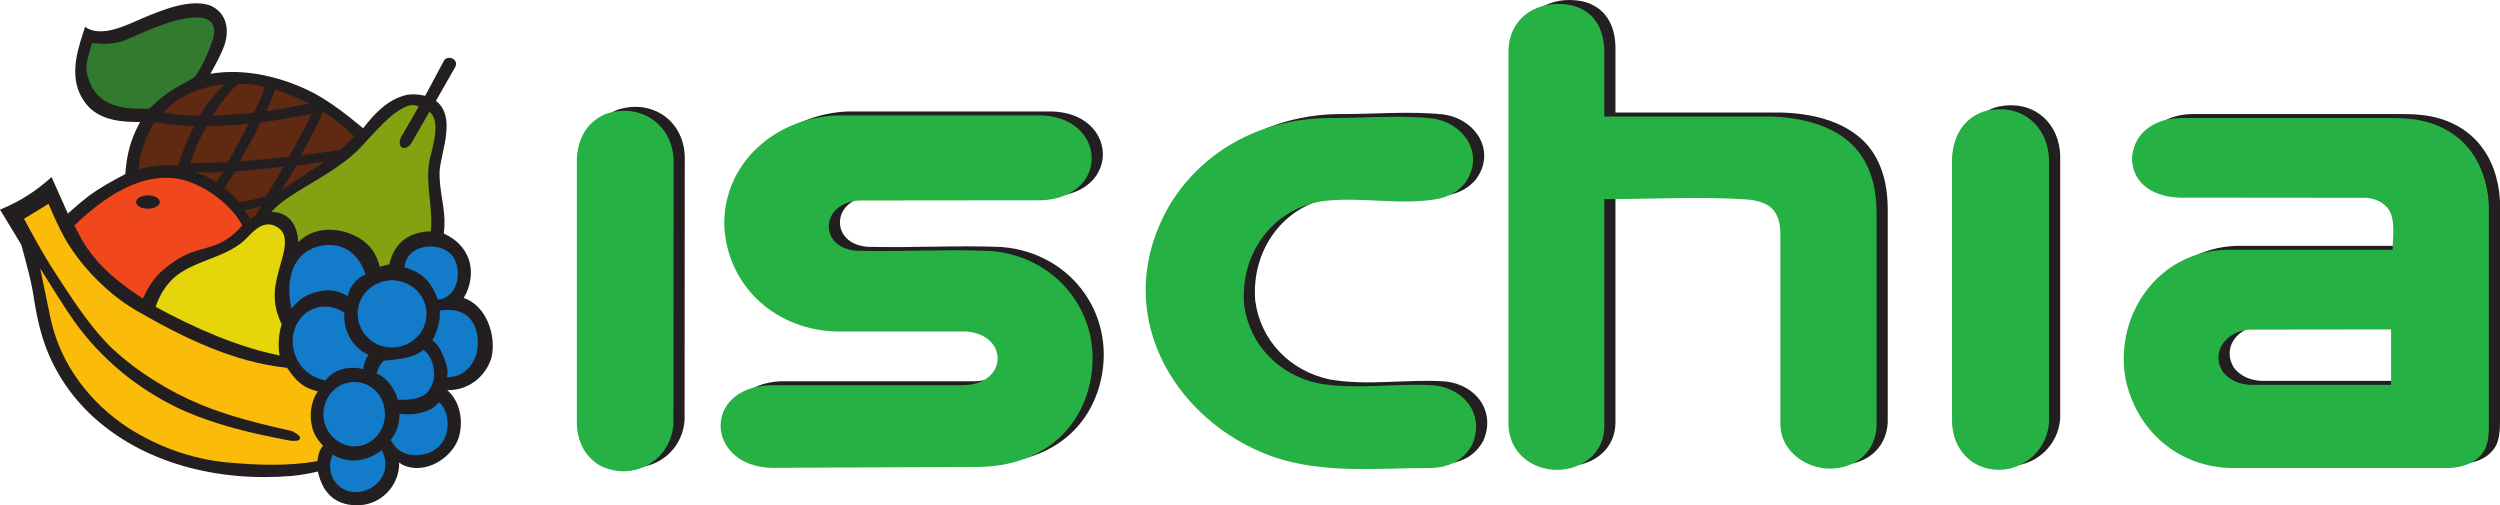
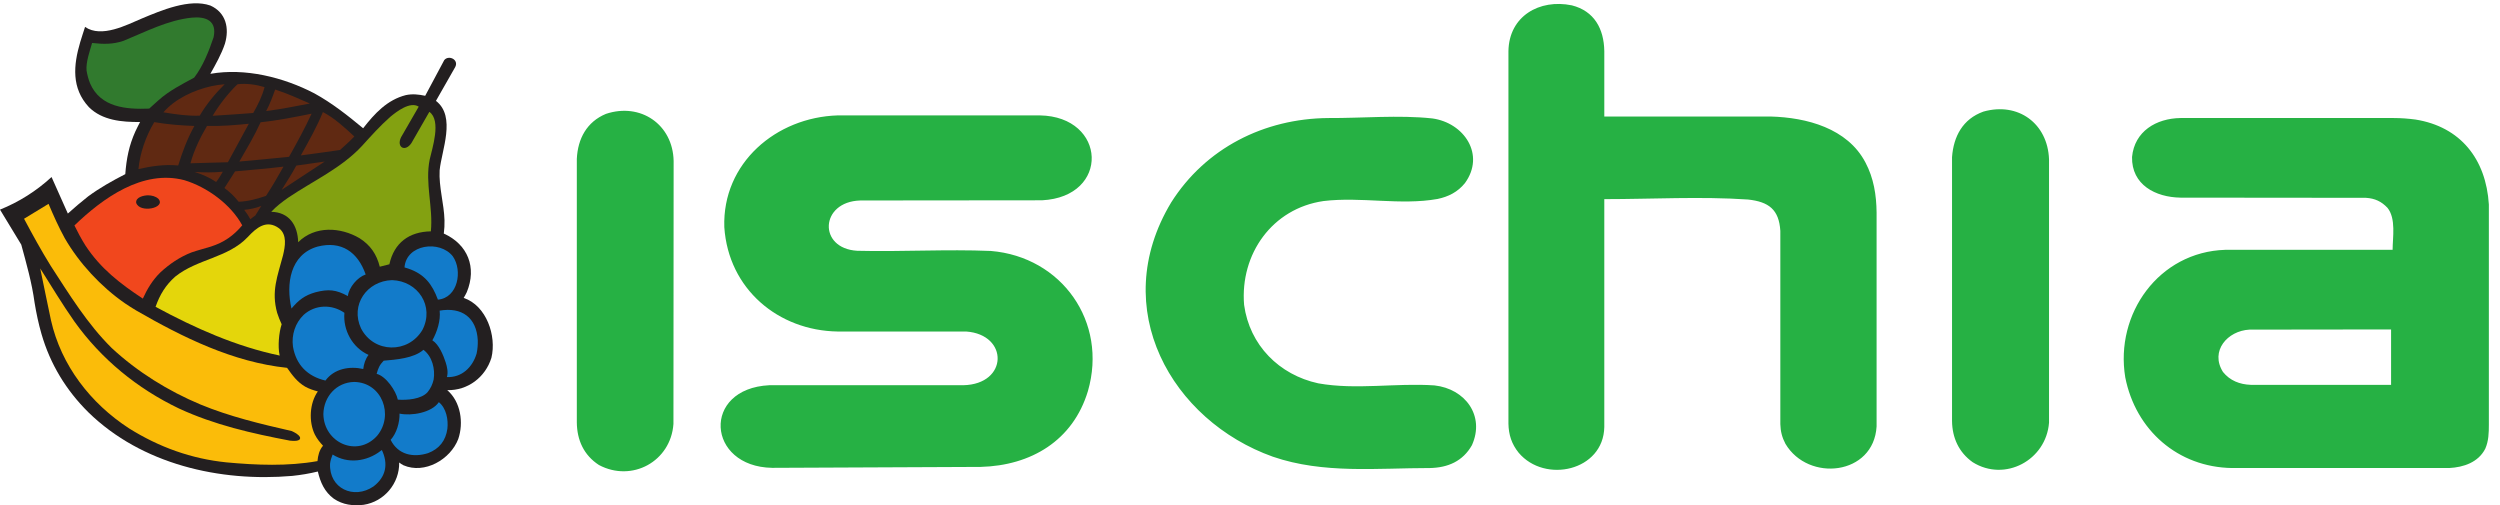
<svg xmlns="http://www.w3.org/2000/svg" xmlns:ns1="http://www.inkscape.org/namespaces/inkscape" xmlns:ns2="http://sodipodi.sourceforge.net/DTD/sodipodi-0.dtd" viewBox="0 0 567.556 114.701" height="114.701" width="567.556" xml:space="preserve" version="1.1" id="svg2" ns1:version="0.91 r13725" ns2:docname="ischia-logo.svg">
  <ns2:namedview pagecolor="#ffffff" bordercolor="#666666" borderopacity="1" objecttolerance="10" gridtolerance="10" guidetolerance="10" ns1:pageopacity="0" ns1:pageshadow="2" ns1:window-width="2151" ns1:window-height="1162" id="namedview148" showgrid="false" ns1:zoom="1.8744337" ns1:cx="74.265031" ns1:cy="187.76791" ns1:window-x="1440" ns1:window-y="23" ns1:window-maximized="0" ns1:current-layer="svg2" fit-margin-top="0" fit-margin-left="0" fit-margin-right="0" fit-margin-bottom="0" />
  <defs id="defs6" />
  <g id="g4887" transform="translate(82.691,186.334)">
    <g id="g4883">
-       <path id="path272" style="fill:#231f20;fill-opacity:1;fill-rule:nonzero;stroke:none" d="m 50.791,-91.322 0,-59.841 c 0.214,-4.592 2.274,-8.413 6.611,-10.216 7.856,-2.618 15.196,2.404 15.367,10.688 l -0.043,59.712 c -0.6,8.5 -9.402,13.307 -16.913,9.315 -3.434,-2.232 -4.979,-5.667 -5.022,-9.659 l 0,0 z m 64.347,-50.397 41.251,-0.042 c 15.541,-0.773 14.726,-19.017 -0.472,-19.275 l -45.887,0 c -13.995,0.43 -26.229,10.818 -25.757,25.37 0.943,14.08 12.276,23.481 25.712,23.696 l 29.191,0 c 9.702,0.687 9.573,11.977 -0.643,12.192 l -44.041,0 c -15.412,0.773 -14.253,18.502 0.643,18.76 l 47.347,-0.215 c 11.419,-0.301 20.949,-5.967 24.34,-17.213 4.551,-15.711 -5.968,-30.479 -22.021,-31.809 -10.088,-0.43 -20.263,0.214 -30.351,-0.044 -8.971,-0.515 -8.456,-11.161 0.688,-11.418 l 0,0 z m 129.338,60.742 c -11.933,0 -24.211,1.374 -35.673,-2.576 -22.878,-8.156 -37.604,-33.569 -23.095,-57.694 7.813,-12.363 21.121,-19.059 35.63,-19.188 7.77,0.042 16.012,-0.73 23.652,0.087 7.254,0.986 12.105,8.242 7.428,14.681 -1.631,2.018 -3.736,3.091 -6.225,3.605 -8.413,1.502 -17.344,-0.558 -25.886,0.472 -11.633,1.675 -18.973,12.02 -18.029,23.567 1.245,9.143 7.942,15.884 16.829,17.815 8.585,1.546 17.684,-0.127 26.398,0.472 6.956,0.773 11.505,6.869 8.501,13.566 -2.06,3.648 -5.453,5.109 -9.53,5.194 l 0,0 z m 17.815,-10.088 0,-84.567 c 0.128,-7.941 7.039,-11.89 14.379,-10.388 5.11,1.288 7.299,5.323 7.385,10.388 l 0,14.854 37.733,0 c 8.199,0.214 17.47,2.661 21.547,10.431 1.891,3.563 2.491,7.383 2.534,11.375 l 0,48.551 c -0.643,11.118 -15.496,12.707 -20.69,3.95 -0.774,-1.459 -1.117,-2.834 -1.16,-4.465 l 0,-43.872 c -0.3,-4.851 -2.617,-6.611 -7.342,-7.126 -10.688,-0.73 -21.89,-0.087 -32.623,-0.087 l 0,51.728 c -0.172,9.959 -13.479,12.921 -19.446,5.838 -1.588,-1.974 -2.274,-4.078 -2.317,-6.611 l 0,0 z m 100.704,-0.601 0,-59.883 c 0.343,-4.722 2.448,-8.672 7.127,-10.345 7.899,-2.232 14.593,2.705 14.896,10.817 l 0,59.798 c -0.645,8.5 -10.002,13.565 -17.343,8.972 -3.134,-2.232 -4.634,-5.538 -4.679,-9.359 l 0,0 z m 98.861,-48.378 c 1.974,2.447 1.16,6.782 1.16,9.53 l -37.99,0 c -15.067,0.472 -25.069,14.509 -22.709,28.933 2.362,12.02 11.976,20.433 24.254,20.605 l 49.28,0 c 3.303,-0.172 6.611,-1.288 8.199,-4.378 0.772,-1.76 0.815,-3.606 0.815,-5.495 l 0,-49.967 c -0.643,-10.303 -6.439,-17.643 -16.655,-19.274 -1.631,-0.214 -3.262,-0.343 -4.937,-0.343 l -48.421,0 c -5.494,0.087 -10.433,3.005 -10.99,8.843 -0.128,6.31 5.323,9.144 10.99,9.229 l 42.11,0.043 c 2.017,0.128 3.52,0.816 4.894,2.275 l 0,0 z m 0.817,40.18 -31.851,0 c -2.491,-0.087 -4.722,-0.945 -6.311,-2.92 -3.005,-4.765 1.029,-9.358 6.008,-9.615 l 32.153,-0.043 0,12.578" ns1:connector-curvature="0" />
      <path id="path276" style="fill:#26b144;fill-opacity:1;fill-rule:nonzero;stroke:none" d="m 48.26,-90.425 0,-59.84 c 0.214,-4.594 2.274,-8.413 6.611,-10.217 7.854,-2.618 15.196,2.404 15.367,10.689 l -0.043,59.711 c -0.602,8.5 -9.402,13.308 -16.913,9.315 -3.436,-2.232 -4.982,-5.666 -5.022,-9.658 l 0,0 z m 64.345,-50.396 41.253,-0.042 c 15.541,-0.773 14.724,-19.017 -0.472,-19.274 l -45.889,0 c -13.993,0.43 -26.226,10.817 -25.755,25.37 0.943,14.08 12.276,23.48 25.712,23.695 l 29.191,0 c 9.702,0.687 9.573,11.976 -0.645,12.192 l -44.042,0 c -15.41,0.772 -14.253,18.501 0.643,18.758 l 47.349,-0.214 c 11.419,-0.301 20.949,-5.967 24.34,-17.214 4.549,-15.712 -5.968,-30.478 -22.023,-31.809 -10.088,-0.429 -20.261,0.214 -30.348,-0.042 -8.973,-0.515 -8.456,-11.161 0.686,-11.418 l 0,0 z m 129.34,60.742 c -11.935,0 -24.212,1.373 -35.673,-2.575 -22.88,-8.156 -37.604,-33.569 -23.095,-57.694 7.811,-12.363 21.121,-19.06 35.628,-19.188 7.771,0.043 16.013,-0.73 23.654,0.086 7.254,0.987 12.105,8.242 7.425,14.682 -1.631,2.017 -3.734,3.09 -6.225,3.605 -8.413,1.502 -17.341,-0.559 -25.883,0.472 -11.633,1.674 -18.975,12.019 -18.029,23.567 1.245,9.144 7.942,15.883 16.827,17.815 8.587,1.546 17.687,-0.129 26.4,0.472 6.954,0.773 11.504,6.869 8.499,13.565 -2.06,3.649 -5.451,5.109 -9.528,5.195 l 0,0 z m 17.813,-10.088 0,-84.567 c 0.128,-7.941 7.042,-11.891 14.381,-10.389 5.108,1.288 7.297,5.324 7.382,10.389 l 0,14.852 37.733,0 c 8.199,0.215 17.472,2.662 21.549,10.431 1.888,3.563 2.491,7.384 2.534,11.376 l 0,48.551 c -0.645,11.118 -15.498,12.706 -20.692,3.949 -0.772,-1.46 -1.115,-2.833 -1.16,-4.464 l 0,-43.872 c -0.298,-4.851 -2.617,-6.611 -7.34,-7.126 -10.688,-0.73 -21.892,-0.086 -32.625,-0.086 l 0,51.727 c -0.171,9.96 -13.479,12.922 -19.444,5.839 -1.588,-1.974 -2.276,-4.078 -2.319,-6.611 l 0,0 z m 100.706,-0.601 0,-59.883 c 0.343,-4.722 2.446,-8.671 7.125,-10.346 7.899,-2.231 14.595,2.705 14.896,10.819 l 0,59.798 c -0.643,8.499 -10.002,13.565 -17.341,8.972 -3.134,-2.233 -4.637,-5.538 -4.679,-9.359 l 0,0 z m 98.861,-48.379 c 1.974,2.447 1.16,6.783 1.16,9.53 l -37.992,0 c -15.067,0.472 -25.069,14.51 -22.707,28.933 2.36,12.019 11.976,20.434 24.252,20.605 l 49.28,0 c 3.305,-0.171 6.611,-1.289 8.199,-4.379 0.774,-1.759 0.817,-3.606 0.817,-5.495 l 0,-49.967 c -0.643,-10.302 -6.439,-17.643 -16.656,-19.274 -1.631,-0.215 -3.262,-0.343 -4.937,-0.343 l -48.423,0 c -5.494,0.086 -10.431,3.004 -10.988,8.843 -0.128,6.309 5.322,9.143 10.988,9.229 l 42.112,0.042 c 2.017,0.128 3.52,0.815 4.894,2.275 l 0,0 z m 0.815,40.18 -31.851,0 c -2.489,-0.086 -4.722,-0.944 -6.311,-2.919 -3.005,-4.764 1.031,-9.358 6.01,-9.616 l 32.151,-0.042 0,12.577" ns1:connector-curvature="0" />
    </g>
    <g id="g4872">
      <path id="path278" style="fill:#231f20;fill-opacity:1;fill-rule:nonzero;stroke:none" d="m 22.575,-118.699 c 5.168,1.731 7.504,8.605 6.297,13.591 -1.365,4.408 -5.353,7.452 -10.023,7.347 3.07,2.65 3.752,7.399 2.493,11.099 -1.784,4.644 -7.635,8.029 -12.437,5.956 -0.368,-0.184 -0.656,-0.394 -0.971,-0.63 0.079,4.75 -3.411,8.895 -8.081,9.604 -2.414,0.289 -4.723,0 -6.769,-1.391 -2.099,-1.548 -3.044,-3.699 -3.621,-6.166 -1.942,0.472 -3.831,0.787 -5.825,0.997 -16.425,1.417 -34.188,-2.65 -46.257,-14.431 -5.064,-5.011 -8.685,-10.967 -10.653,-17.789 -0.682,-2.361 -1.18,-4.723 -1.574,-7.137 -0.604,-4.487 -1.837,-8.79 -3.018,-13.145 l -4.828,-7.95 c 4.303,-1.731 8.291,-4.25 11.702,-7.399 l 3.699,8.291 c 1.496,-1.339 3.017,-2.65 4.592,-3.884 2.676,-1.967 5.483,-3.542 8.449,-5.064 0.262,-3.49 0.839,-6.481 2.282,-9.682 0.341,-0.734 0.709,-1.443 1.076,-2.151 -4.093,0.026 -8.579,-0.341 -11.623,-3.384 -3.988,-4.303 -3.516,-9.498 -1.968,-14.746 0.341,-1.154 0.734,-2.309 1.102,-3.463 3.726,2.597 9.498,-0.473 12.909,-1.915 4.355,-1.811 10.81,-4.591 15.533,-2.938 3.568,1.601 4.356,5.143 3.306,8.684 -0.814,2.414 -2.073,4.618 -3.306,6.822 7.897,-1.391 16.608,0.787 23.614,4.434 4.014,2.204 7.556,5.011 11.073,7.924 2.597,-3.332 5.457,-6.455 9.707,-7.53 1.522,-0.315 2.86,-0.158 4.382,0.157 l 4.329,-8.107 c 0.997,-1.208 3.358,-0.131 2.492,1.574 l -4.381,7.688 c 4.644,3.568 1.259,11.282 0.84,15.769 -0.21,3.752 0.997,7.556 1.102,11.335 0.026,1.023 -0.026,1.994 -0.158,3.018 5.458,2.466 7.53,7.688 5.221,13.302 -0.21,0.446 -0.446,0.866 -0.708,1.312" ns1:connector-curvature="0" />
      <path id="path280" style="fill:#fbbc09;fill-opacity:1;fill-rule:nonzero;stroke:none" d="m -16.861,-86.297 c -8.684,-1.652 -17.133,-3.568 -25.188,-7.293 -9.498,-4.54 -17.658,-11.23 -23.771,-19.784 -2.728,-3.883 -5.195,-8.002 -7.74,-12.017 0.813,3.91 1.601,7.845 2.44,11.754 2.309,10.259 8.999,18.891 17.737,24.559 6.795,4.25 14.116,6.9 22.118,7.714 6.822,0.63 13.88,0.918 20.649,-0.289 0.105,-1.233 0.42,-2.545 1.259,-3.49 -0.735,-0.787 -1.364,-1.574 -1.862,-2.545 -1.417,-2.913 -1.208,-7.11 0.682,-9.787 -1.023,-0.262 -1.942,-0.577 -2.86,-1.076 -1.836,-1.076 -2.912,-2.571 -4.119,-4.277 -12.279,-1.286 -23.692,-6.927 -34.24,-13.014 -0.866,-0.525 -1.758,-1.076 -2.597,-1.653 -5.432,-3.778 -10.338,-9.052 -13.643,-14.771 -1.391,-2.545 -2.545,-5.116 -3.674,-7.793 l -5.562,3.384 c 1.941,3.647 3.883,7.189 6.061,10.705 4.198,6.455 8.317,13.198 13.853,18.655 5.825,5.405 12.804,9.734 20.125,12.804 6.665,2.755 13.722,4.434 20.728,6.035 0.656,0.315 1.495,0.709 1.863,1.364 0.367,1.102 -1.732,0.866 -2.257,0.813" ns1:connector-curvature="0" />
      <path id="path282" style="fill:#e4d60b;fill-opacity:1;fill-rule:nonzero;stroke:none" d="m -47.375,-116.679 c 0.971,-2.755 2.282,-4.933 4.486,-6.875 5.012,-4.014 11.938,-4.224 16.425,-8.947 2.02,-2.178 4.303,-4.067 7.136,-1.994 1.863,1.47 1.365,4.093 0.892,6.113 -1.259,4.802 -2.703,8.134 -1.338,13.066 0.288,0.918 0.629,1.731 1.023,2.598 -0.629,1.889 -0.892,5.038 -0.472,7.005 l 0.053,0.105 c -9.944,-2.073 -19.285,-6.245 -28.206,-11.072" ns1:connector-curvature="0" />
      <path id="path284" style="fill:#f1471d;fill-opacity:1;fill-rule:nonzero;stroke:none" d="m -65.794,-135.151 c 6.428,-6.192 15.48,-12.751 24.926,-10.285 5.168,1.548 10.574,5.483 13.171,10.259 -2.021,2.388 -4.172,3.883 -7.137,4.828 -1.443,0.446 -2.913,0.814 -4.356,1.312 -2.65,1.023 -5.064,2.65 -7.137,4.591 -1.732,1.706 -2.938,3.7 -3.936,5.904 -5.169,-3.411 -9.603,-6.822 -13.04,-12.069 -0.918,-1.469 -1.732,-2.965 -2.493,-4.539" ns1:connector-curvature="0" />
      <path id="path286" style="fill:#83a111;fill-opacity:1;fill-rule:nonzero;stroke:none" d="m 3.526,-125.784 c -0.709,-2.808 -2.099,-4.88 -4.565,-6.455 -4.355,-2.571 -10.18,-2.886 -13.959,0.893 -0.105,-3.831 -2.02,-6.822 -6.113,-6.901 1.154,-1.259 2.466,-2.23 3.83,-3.201 5.668,-3.83 12.122,-6.717 16.818,-11.807 2.046,-2.257 4.067,-4.513 6.35,-6.533 1.417,-1.181 4.513,-3.595 6.481,-2.335 l -4.015,6.953 c -1.101,2.283 0.945,3.437 2.361,1.312 l 4.067,-7.084 c 2.781,1.967 0.63,8.317 0.079,10.81 -1.102,5.405 0.814,10.862 0.263,16.32 -4.907,0.079 -8.344,2.571 -9.419,7.478 l -2.178,0.551" ns1:connector-curvature="0" />
      <path id="path288" style="fill:#317a2e;fill-opacity:1;fill-rule:nonzero;stroke:none" d="m -63.039,-170.283 c -0.184,-1.942 0.735,-4.461 1.259,-6.297 2.519,0.288 4.723,0.341 7.163,-0.499 5.011,-2.046 9.97,-4.67 15.454,-5.247 3.279,-0.315 5.772,0.734 4.958,4.46 -0.997,2.991 -2.44,6.638 -4.408,9.157 -2.886,1.575 -5.588,2.913 -8.081,5.117 -0.709,0.63 -1.417,1.285 -2.126,1.915 -5.247,0.21 -11.046,-0.262 -13.407,-5.693 -0.394,-0.945 -0.63,-1.889 -0.813,-2.912" ns1:connector-curvature="0" />
      <path id="path290" style="fill:#231f20;fill-opacity:1;fill-rule:nonzero;stroke:none" d="m -49.107,-141.999 c 0.892,0.026 1.732,0.21 2.388,0.814 1.784,2.099 -4.329,3.333 -5.064,0.866 -0.104,-1.286 1.732,-1.653 2.676,-1.679" ns1:connector-curvature="0" />
      <path id="path292" style="fill:#602912;fill-opacity:1;fill-rule:nonzero;stroke:none" d="m -25.86,-136.568 c -0.42,-0.761 -0.84,-1.417 -1.391,-2.125 1.365,-0.131 2.624,-0.394 3.883,-0.892 l -1.364,2.178 c -0.394,0.262 -0.761,0.577 -1.129,0.839 l 0,0 z m 3.568,-5.3 c -2.021,0.682 -4.066,1.259 -6.218,1.338 -0.971,-1.233 -1.968,-2.178 -3.227,-3.122 l 2.413,-3.778 c 3.673,-0.341 7.347,-0.63 10.994,-1.076 -1.259,2.256 -2.545,4.461 -3.962,6.638 l 0,0 z m 3.542,-1.364 9.787,-6.428 -6.455,0.918 c -1.023,1.889 -2.177,3.673 -3.332,5.51 l 0,0 z m -14.877,-1.784 c -1.522,-1.05 -3.123,-1.706 -4.88,-2.283 2.178,0.131 4.25,0.157 6.402,-0.053 -0.472,0.84 -0.944,1.601 -1.522,2.335 l 0,0 z m -17.632,-2.938 c 0.341,-3.647 1.706,-7.531 3.594,-10.653 3.07,0.525 6.009,0.761 9.105,0.866 -1.601,2.886 -2.703,5.825 -3.673,8.974 -3.123,-0.289 -5.982,0.131 -9.026,0.814 l 0,0 z m 11.807,-1.312 8.501,-0.236 4.75,-8.737 c -3.149,0.315 -6.35,0.578 -9.498,0.499 -1.522,2.571 -2.964,5.562 -3.752,8.475 l 0,0 z m 11.099,-0.394 c 1.679,-2.913 3.438,-5.851 4.828,-8.921 3.91,-0.394 7.741,-1.181 11.571,-1.941 -1.548,3.358 -3.306,6.559 -5.117,9.786 -3.752,0.394 -7.53,0.735 -11.282,1.076 l 0,0 z m 22.853,-2.624 c 1.129,-0.997 2.204,-1.968 3.253,-3.07 -2.204,-2.02 -4.46,-4.146 -7.136,-5.536 -1.391,3.411 -3.228,6.638 -5.012,9.839 2.965,-0.368 5.93,-0.814 8.895,-1.233 l 0,0 z m -40.091,-8.554 c 2.677,-3.096 6.927,-5.037 10.863,-5.929 1.024,-0.21 2.02,-0.367 3.043,-0.446 -2.125,2.099 -4.146,4.539 -5.667,7.137 -2.729,0.105 -5.562,-0.315 -8.239,-0.761 l 0,0 z m 11.178,0.788 c 3.07,-0.21 6.139,-0.368 9.209,-0.63 1.076,-1.863 2.021,-3.778 2.571,-5.877 -1.915,-0.577 -4.093,-0.892 -6.087,-0.656 l -0.183,0.131 c -2.021,1.968 -4.067,4.591 -5.51,7.032 l 0,0 z m 12.148,-1.076 c 0.839,-1.575 1.443,-3.201 2.046,-4.88 2.703,0.866 5.3,2.046 7.871,3.174 -3.306,0.63 -6.585,1.286 -9.918,1.706" ns1:connector-curvature="0" />
      <path id="path294" style="fill:#127bca;fill-opacity:1;fill-rule:nonzero;stroke:none" d="m 3.998,-84.171 c 1.469,3.096 0.997,6.061 -1.889,8.265 -4.487,3.069 -10.155,0.446 -9.866,-5.195 0.105,-0.761 0.289,-1.338 0.577,-2.046 3.437,2.178 7.766,1.601 10.889,-0.813 l 0.289,-0.209 0,0 z m 10.495,0.708 c 2.546,-0.971 4.014,-2.834 4.382,-5.536 0.236,-2.046 -0.236,-4.67 -1.942,-6.035 -1.627,2.414 -6.271,3.175 -8.921,2.598 0.053,1.968 -0.656,4.487 -2.02,5.956 1.679,3.384 5.117,4.093 8.501,3.017 l 0,0 z M 4.418,-104.452 c -0.944,0.971 -1.259,1.706 -1.601,2.991 2.126,0.525 4.408,3.883 4.801,5.851 2.021,0.157 5.353,-0.079 6.77,-1.706 0.709,-0.892 1.102,-1.732 1.364,-2.834 0.394,-2.388 -0.315,-5.274 -2.309,-6.769 -2.204,1.942 -6.271,2.231 -9.026,2.467 l 0,0 z m 14.352,3.725 c 0.315,-1.102 0.052,-2.282 -0.289,-3.358 -0.498,-1.548 -1.522,-4.067 -3.017,-4.985 1.076,-1.915 1.915,-4.513 1.653,-6.743 5.037,-0.866 8.396,1.574 8.658,6.743 0.026,1.023 -0.053,1.994 -0.262,2.991 -0.918,3.122 -3.359,5.483 -6.743,5.352 l 0,0 z m -17.79,-5.037 c -0.708,0.892 -1.075,2.073 -1.206,3.201 -3.096,-0.708 -6.612,-0.079 -8.58,2.624 -4.067,-0.945 -6.665,-3.568 -7.373,-7.688 -0.367,-2.676 0.499,-5.379 2.441,-7.242 2.597,-2.335 6.402,-2.44 9.235,-0.446 -0.341,3.962 1.837,7.924 5.483,9.551 l 0,0 z m -17.5,-10.521 c 1.601,-1.915 3.017,-3.017 5.457,-3.7 2.965,-0.761 4.644,-0.603 7.347,0.866 0.236,-1.994 2.178,-4.277 4.04,-4.906 -1.784,-5.09 -5.51,-7.714 -10.941,-6.324 -6.218,1.784 -7.189,8.502 -5.903,14.063 l 0,0 z m 33.243,-2.021 c -1.312,-3.568 -3.096,-5.825 -6.743,-7.058 l -0.839,-0.262 c 0.394,-5.274 8.029,-6.271 10.967,-2.519 2.283,3.253 1.155,9.446 -3.385,9.839 l 0,0 z m -10.416,-4.434 c 5.903,0.184 9.682,5.93 6.9,11.309 -3.228,5.431 -11.02,5.3 -13.932,-0.341 -2.493,-5.327 1.312,-10.784 7.032,-10.968 l 0,0 z m -8.58,23.116 c -4.041,0.079 -6.927,3.332 -7.006,7.294 0.105,6.507 7.688,9.944 12.201,4.933 3.883,-4.67 1.128,-12.122 -5.195,-12.227" ns1:connector-curvature="0" />
    </g>
  </g>
</svg>